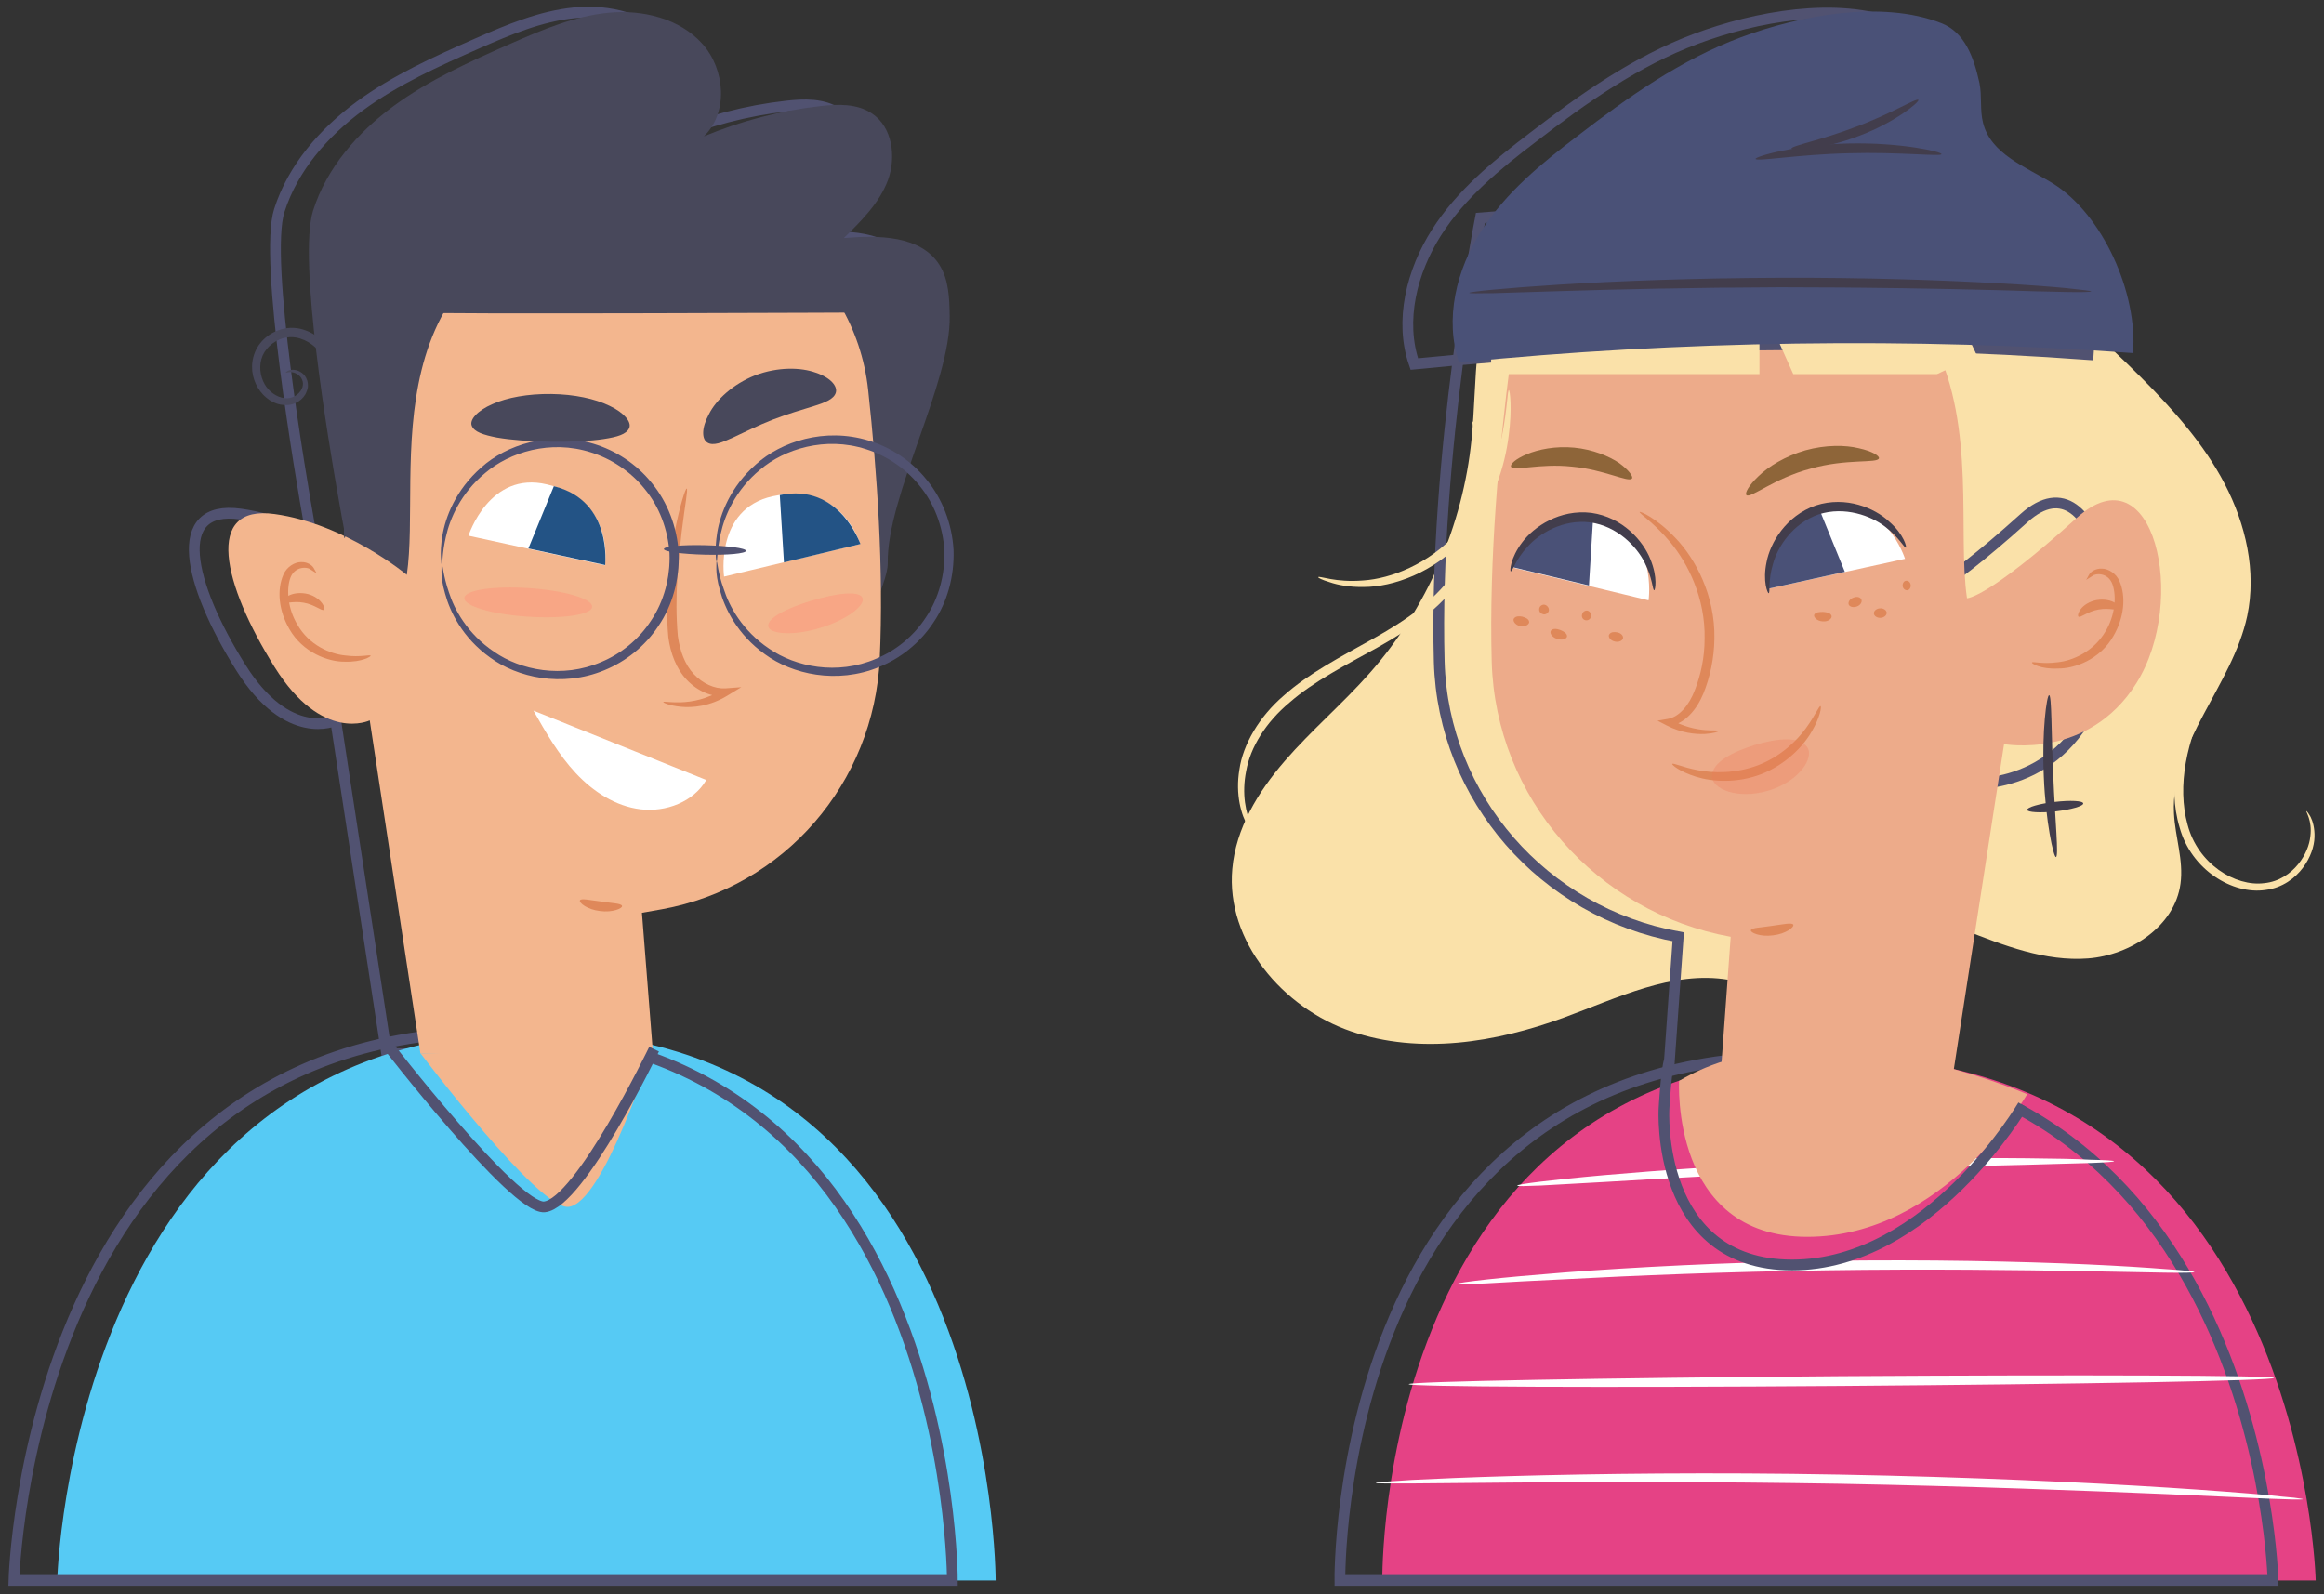
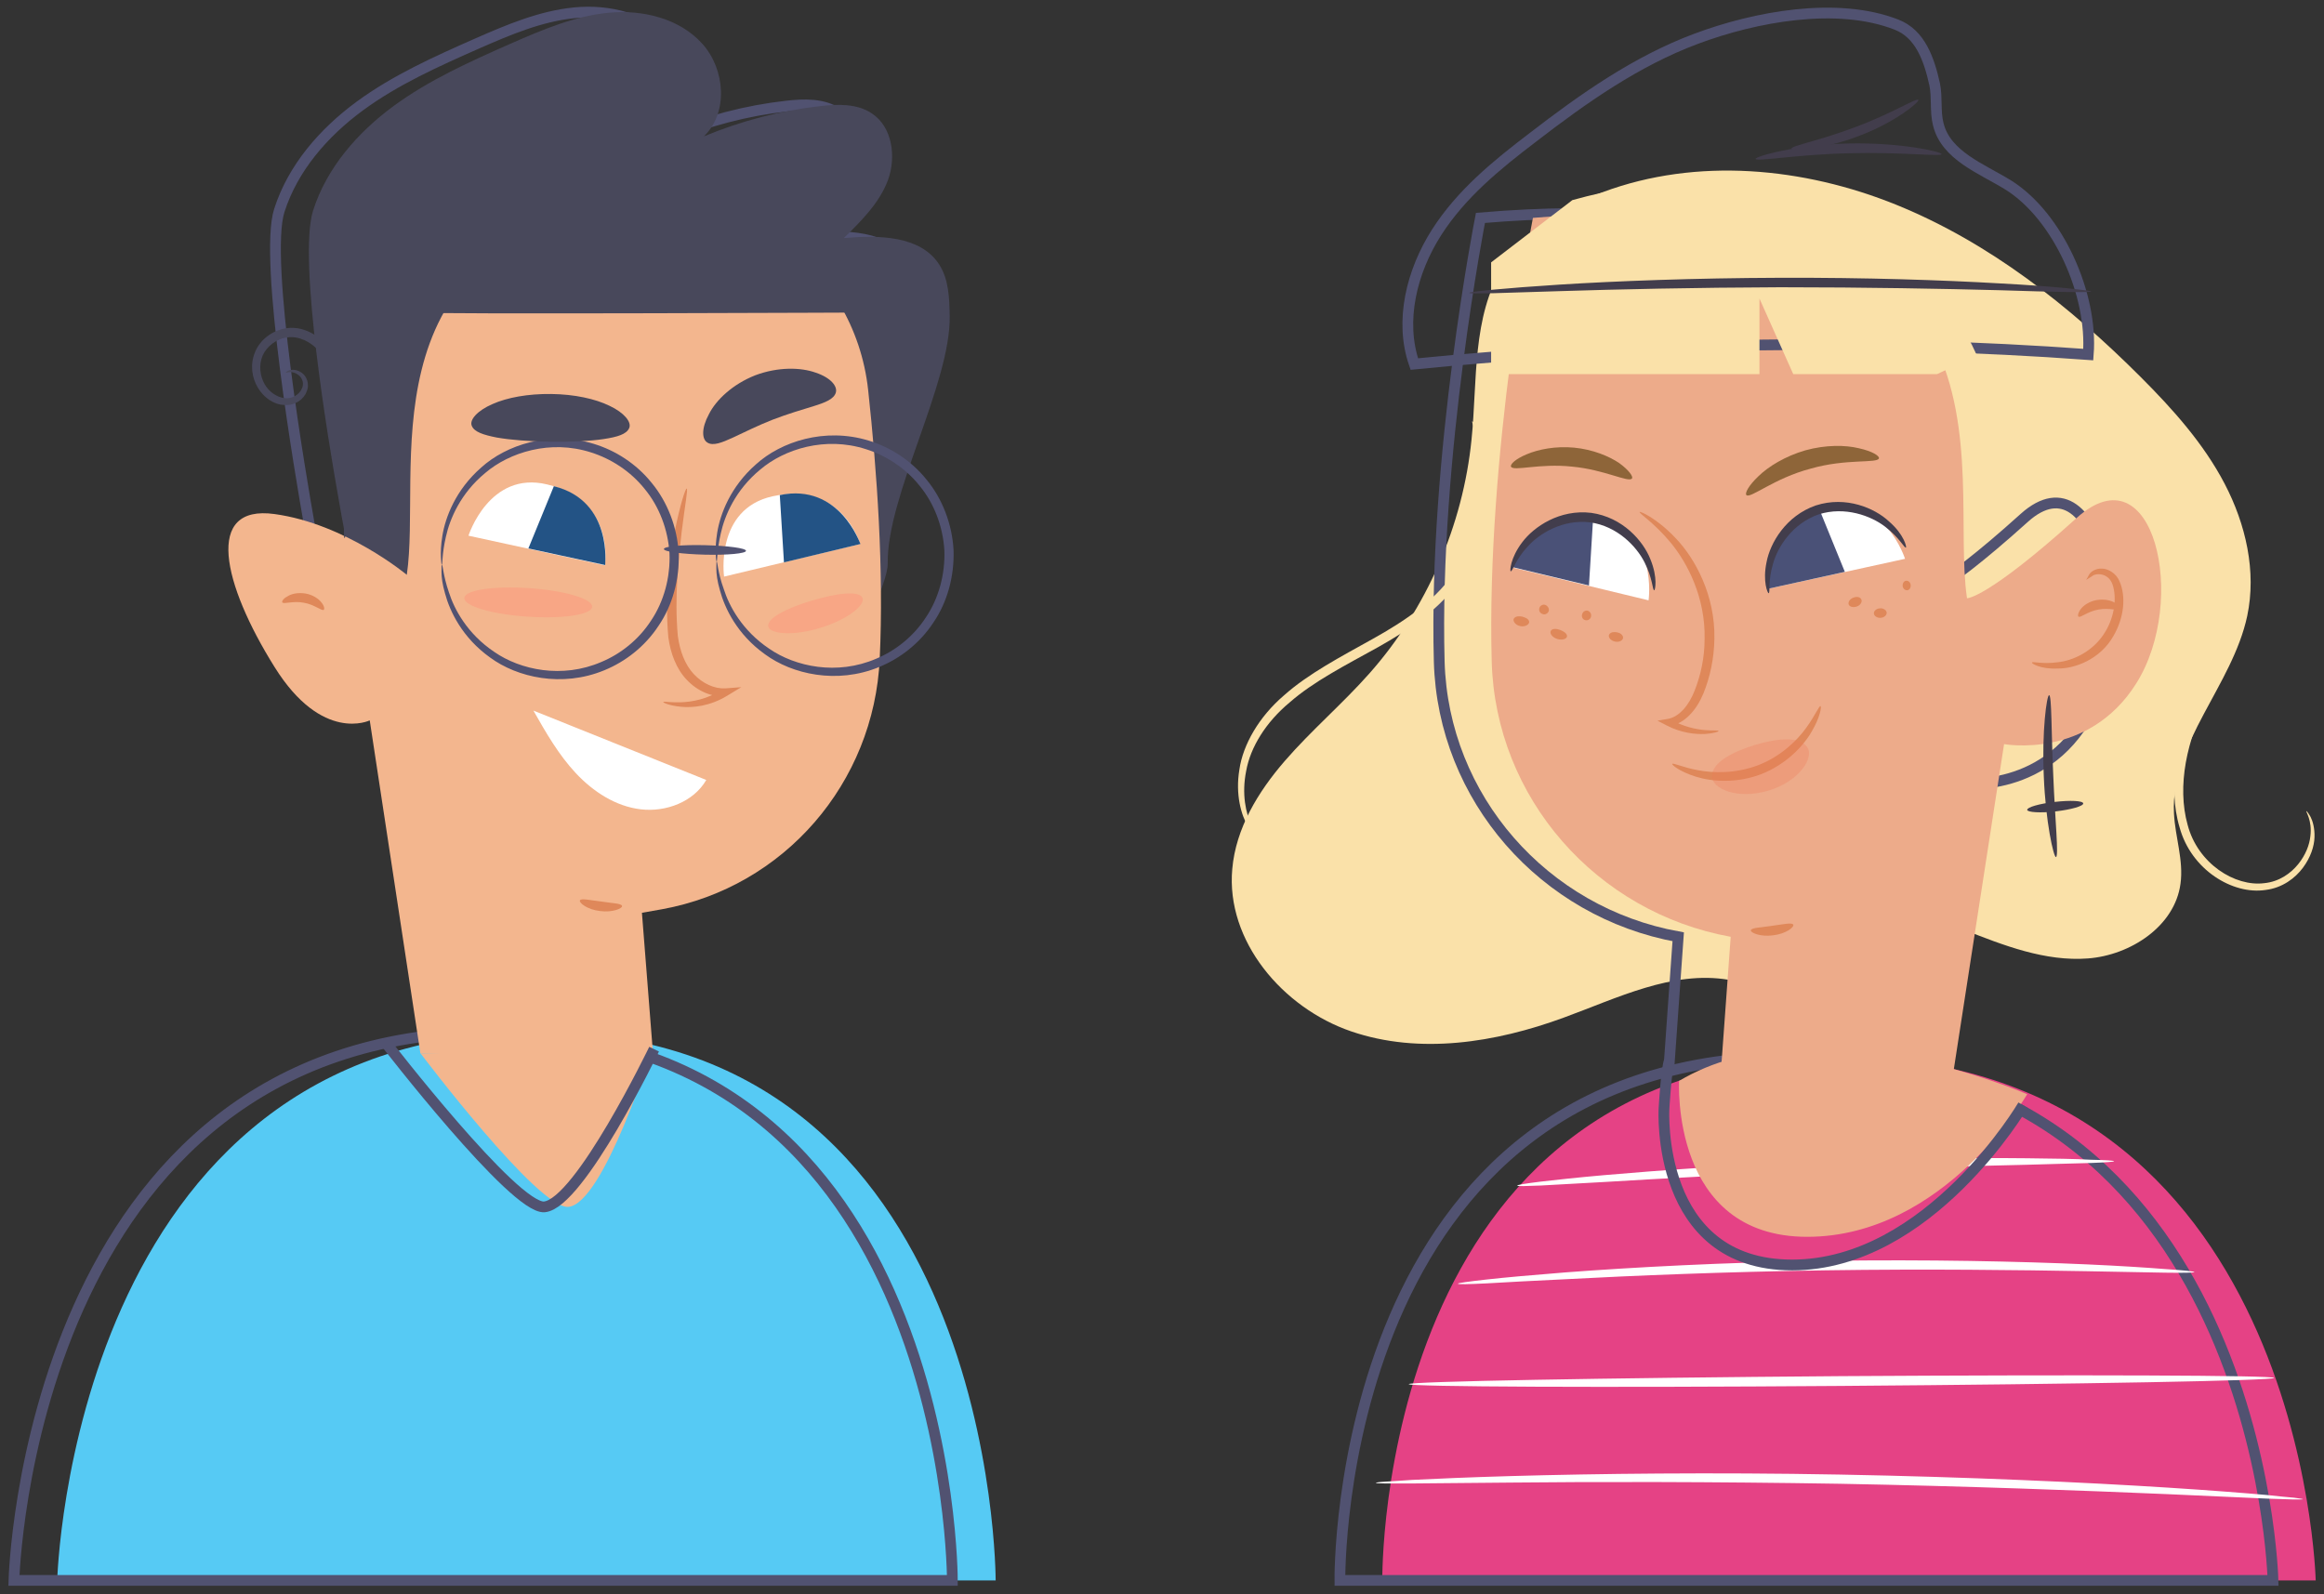
<svg xmlns="http://www.w3.org/2000/svg" version="1.1" id="Layer_1" x="0px" y="0px" viewBox="0 0 783.8 537.8" style="enable-background:new 0 0 783.8 537.8;" xml:space="preserve">
  <rect x="0" y="0" width="783.8" height="537.8" fill="#333333" stroke="none" />
  <style type="text/css">
	.st0{fill:none;stroke:#515271;stroke-width:3.629;stroke-miterlimit:10;}
	.st1{fill:#48485B;}
	.st2{fill:#56CAF4;}
	.st3{fill:#F3B68E;}
	.st4{fill:#DF885A;}
	.st5{fill:#F0A67A;}
	.st6{fill:#FFFFFF;}
	.st7{fill:#235385;}
	.st8{fill:none;stroke:#E2CDAE;stroke-miterlimit:10;}
	.st9{opacity:0.44;}
	.st10{fill:#FF9178;}
	.st11{fill:#515271;}
	.st12{fill:#FAE1A9;}
	.st13{fill:#E54285;}
	.st14{fill:#EDAB8A;}
	.st15{fill:#4A5177;}
	.st16{fill:#423D4C;}
	.st17{opacity:0.29;}
	.st18{fill:#EF7756;}
	.st19{fill:#8E6539;}
</style>
  <path class="st0" d="M104.4,177.4c-3-17-15.5-89.9-10.2-106.4c4.6-14.4,15-26.3,27.1-35.2c12.1-8.9,26-15.1,39.8-21.2  c10.5-4.6,21.3-9.2,32.8-10.3c11.4-1.1,23.9,1.9,31.6,10.5s8.8,23.2,0.5,31.2c12.5-5.2,25.8-8.7,39.2-10.2c6-0.7,12.5-0.9,17.5,2.5  c6.9,4.6,8.2,14.6,5.4,22.4c-2.9,7.8-9,13.8-14.9,19.6c11.7-1,25.9-0.9,32.2,9c3.2,5,3.4,11.3,3.5,17.3  c0.4,22.7-21.3,60.8-20.9,83.5c0.1,6.7-10.8,28.4-14.9,33.8c-4.1,5.5,0.8,23.1-5.8,24.8c-55.1,14.3-83.9-5.1-138.9,9.2" />
-   <path class="st0" d="M281.4,131.6c3,27.7,5.3,60.4,3.9,90.6c-1.9,41.9-32.2,77-73.4,84.5l-6.8,1.2l3.8,48.3l-78.5-0.8L113.2,243  c0,0-16,7.8-32.1-18c-17.5-28-23.8-54.9,0-51.6c24,3.3,44.6,20.5,44.6,20.5c5.2-35.4-14.8-107,68.6-125.2  C236.1,59.6,276.7,89,281.4,131.6z" />
  <path class="st1" d="M133.8,261.9c-7.7-44.3-12.3-51-19.9-95.3c-3-17-13.5-79.1-8.3-95.6c4.6-14.4,15-26.3,27.1-35.2  c12.1-8.9,26-15.1,39.8-21.2c10.5-4.6,21.3-9.2,32.8-10.3c11.4-1.1,23.9,1.9,31.6,10.5s8.8,23.2,0.5,31.2  c12.5-5.2,25.8-8.7,39.2-10.2c6-0.7,12.5-0.9,17.5,2.5c6.9,4.6,8.2,14.6,5.4,22.4c-2.9,7.8-9,13.8-14.9,19.6c11.7-1,25.9-0.9,32.2,9  c3.2,5,3.4,11.3,3.5,17.3c0.4,22.7-21.3,60.8-20.9,83.5c0.1,6.7-10.8,28.4-14.9,33.8c-4.1,5.5,0.8,23.1-5.8,24.8  c-55.1,14.3-83.9-5.1-138.9,9.2" />
  <path class="st2" d="M335.8,533.1c0,0,0.3-186-155.8-185c-156.1,1-160.7,185-160.7,185L335.8,533.1z" />
  <path class="st0" d="M321.2,533.1c0,0,0.3-186-155.8-185c-156.1,1-160.7,185-160.7,185L321.2,533.1z" />
  <path class="st3" d="M292.8,131.6c3,27.7,5.3,60.4,3.9,90.6c-1.9,41.9-32.2,77-73.4,84.5l-6.8,1.2l3.8,48.3l-78.5-0.8L124.7,243  c0,0-16,7.8-32.1-18c-17.5-28-23.8-54.9,0-51.6c24,3.3,44.6,20.5,44.6,20.5c5.2-35.4-14.8-107,68.6-125.2  C247.6,59.6,288.2,89,292.8,131.6z" />
  <g>
-     <path class="st4" d="M125,221.2c-0.1-0.5-3.4,0.6-8.6-0.1c-5.1-0.5-12.2-3.5-16.1-10.4c-3.2-5.3-3.8-11.7-2.4-15.7   c1.5-4.2,6.1-3.9,7.1-2.7l0.6-0.8c-1.1-0.3-1.6-0.4-1.7-0.2c-0.1,0.2,0.3,0.5,1.3,1.1l1.6,1l-1-1.8c-0.5-0.9-2.1-2.1-4.3-2   c-2.1,0-4.8,1.6-5.9,4.2c-2.3,5.2-1.6,12.2,2,18.4c4.5,7.9,13.1,11.1,18.7,11C122.1,223.4,125.2,221.4,125,221.2z" />
-   </g>
+     </g>
  <g>
    <path class="st4" d="M95.2,203.2c0.6,0.7,3.5-0.6,7.2,0.1c3.7,0.6,6.1,2.9,6.8,2.4c0.3-0.2,0.2-1.3-0.8-2.5c-1-1.3-3-2.6-5.4-3   c-2.5-0.4-4.8,0.1-6.1,1C95.5,201.9,95,202.9,95.2,203.2z" />
  </g>
  <g>
    <path class="st4" d="M195.6,303.7c-0.4,0.8,2.4,3.1,6.7,3.6c4.3,0.6,7.7-0.9,7.5-1.7c-0.2-0.9-3.3-0.9-7-1.5   C199.1,303.7,196,302.9,195.6,303.7z" />
  </g>
  <path class="st6" d="M204,190.7c0,0,3.7-21.8-19.5-27.3c-19.5-4.7-26.5,17.3-26.5,17.3L204,190.7z" />
  <path class="st7" d="M186.8,164l-8.6,21l25.9,5.6C204,190.7,206.8,169,186.8,164z" />
  <path class="st6" d="M290.1,183.5c0,0-6.1-21.2-29.5-16.1c-19.6,4.3-16.4,27.1-16.4,27.1L290.1,183.5z" />
  <path class="st7" d="M263,167l1.4,22.7l25.8-6.2C290.1,183.5,283.2,162.8,263,167z" />
  <path class="st3" d="M220.1,353.3c0,0-16.5,52.7-28.4,53.8c-10.1,0.9-49.8-51.7-49.8-51.7L220.1,353.3z" />
  <path class="st0" d="M220.6,353.9c0,0-25.1,52.1-37,53.2c-10.1,0.9-53.7-55.6-53.7-55.6" />
  <g class="st9">
    <path class="st10" d="M156.6,201.7c-0.2,2.7,9.3,5.5,21.2,6.3c11.9,0.8,21.7-0.6,21.9-3.3c0.2-2.7-9.3-5.5-21.2-6.3   C166.6,197.6,156.8,199,156.6,201.7z" />
  </g>
  <g class="st9">
    <path class="st10" d="M259.1,211.3c0.5,2.6,8.5,3.3,17.5,0.5c9.1-2.7,15.3-7.7,14.3-10.1c-1-2.5-8.6-1.7-17.1,0.9   C265.3,205.1,258.6,208.6,259.1,211.3z" />
  </g>
  <path class="st1" d="M297.5,105.4c0,0-155.3,0.7-156.2,0c-1-0.7,2,1.3,1,0.7c-1-0.7-2-1.3-2-1.3s-18.1-10.1-18.1-10.6  c0-0.5,19.1-42.1,19.1-42.1l59.5-4.9l54.9,6.6L297.5,105.4z" />
  <g>
    <path class="st4" d="M223.7,236.8c-0.1,0.2,1.9,1.2,5.9,1.6c3.9,0.4,9.8-0.1,15.8-3.8l4.6-2.8l-5.4,0.4c-3.6,0.2-7.6-1.6-10.6-4.8   c-3-3.2-4.7-7.8-5.4-12.9c-1.2-13.4,0.3-26.2,1.3-35.1c1.1-9,2.2-14.5,1.7-14.6c-0.4-0.1-2.2,5.3-4,14.3   c-1.6,9.1-3.5,21.5-2.2,35.8c0.7,5.4,2.7,10.8,6.3,14.5c3.5,3.7,8.5,5.9,13,5.4l-0.8-2.4c-5.2,3.5-10.7,4.4-14.4,4.5   C225.9,237,223.8,236.5,223.7,236.8z" />
  </g>
  <path class="st6" d="M238.2,263.1c-4.3,7.4-13.6,10.9-22.1,9.9c-8.5-1-16.1-6-21.9-12.2c-5.8-6.2-10.1-13.7-14.3-21.1" />
  <g>
    <path class="st11" d="M149,190.5c0.3,0,0-3.5,1.4-9.5c1.3-5.9,4.9-14.6,13.3-21.5c8.1-6.9,21.9-11.3,35.6-6.9   c6.7,2.1,13.3,6.3,18.1,12.3c4.9,5.9,7.9,13.7,8.4,21.8c0.3,8.1-1.9,16.2-6.2,22.6c-4.2,6.5-10.3,11.3-16.8,14   c-13.2,5.7-27.3,2.7-36.1-3.4c-9.1-6.1-13.5-14.4-15.3-20.1C149.4,194,149.4,190.5,149,190.5c-0.1,0-0.1,0.9-0.1,2.5   c0,1.7,0.3,4.1,1.2,7.2c1.6,6,5.8,14.9,15.2,21.6c9.1,6.7,24.2,10.2,38.5,4.3c7.1-2.9,13.7-8,18.3-15c4.7-6.9,7.1-15.6,6.8-24.5   c-0.5-8.8-3.8-17.3-9.1-23.7c-5.2-6.5-12.3-11-19.6-13.2c-14.8-4.5-29.5,0.4-37.9,8c-8.7,7.6-12.1,16.9-13.1,23   c-0.5,3.1-0.6,5.6-0.5,7.2C148.8,189.7,148.9,190.5,149,190.5z" />
  </g>
  <g>
    <path class="st11" d="M241.7,189.4c0.3,0,0-3.5,1.4-9.5c1.3-5.9,4.9-14.6,13.3-21.5c8.1-6.9,21.9-11.3,35.6-6.9   c6.7,2.1,13.3,6.3,18.1,12.3c4.9,5.9,7.9,13.7,8.4,21.8c0.3,8.1-1.9,16.2-6.2,22.6c-4.2,6.5-10.3,11.3-16.8,14   c-13.2,5.7-27.3,2.7-36.1-3.4c-9.1-6.1-13.5-14.4-15.3-20.1C242,192.9,242,189.3,241.7,189.4c-0.1,0-0.1,0.9-0.1,2.5   c0,1.7,0.3,4.1,1.2,7.2c1.6,6,5.8,14.9,15.2,21.6c9.1,6.7,24.2,10.2,38.5,4.3c7.1-2.9,13.7-8,18.3-15c4.7-6.9,7.1-15.6,6.8-24.5   c-0.5-8.8-3.8-17.3-9.1-23.7c-5.2-6.5-12.3-11-19.6-13.2c-14.8-4.5-29.5,0.4-37.9,8c-8.7,7.6-12.1,16.9-13.1,23   c-0.5,3.1-0.6,5.6-0.5,7.2C241.4,188.5,241.6,189.4,241.7,189.4z" />
  </g>
  <g>
    <path class="st11" d="M223.9,185.2c0,0.9,6.2,1.7,13.8,1.9c7.7,0.2,13.9-0.4,13.9-1.3c0-0.9-6.2-1.7-13.8-1.9   C230.2,183.7,223.9,184.3,223.9,185.2z" />
  </g>
  <g>
    <path class="st1" d="M159.1,143.6c0.8,2.1,3.9,3.1,8.5,4c4.6,0.8,11,1.3,18,1.4c7,0.1,13.4-0.2,18-0.9c4.6-0.7,7.7-1.6,8.6-3.7   c0.9-2-1.7-5.2-6.6-7.5c-4.9-2.4-11.9-3.9-19.7-4c-7.8-0.1-14.9,1.2-19.8,3.4C161,138.5,158.3,141.6,159.1,143.6z" />
  </g>
  <g>
    <path class="st1" d="M238.6,149.3c1.9,1.2,4.9,0,8.6-1.7c3.7-1.7,8.2-4,13.3-6c5.2-2,10-3.4,13.9-4.6c3.9-1.2,6.9-2.4,7.5-4.6   c0.6-2.1-1.7-5-6.8-6.7c-5-1.8-12.7-2-20.4,0.9c-7.6,3-13.2,8.3-15.6,13.1C236.5,144.5,236.7,148.2,238.6,149.3z" />
  </g>
  <g>
    <path class="st1" d="M96.4,125.7c0,0.3,2-1.1,4.5,1c1.1,1,1.8,2.8,0.8,4.6c-0.9,1.8-3.1,3.3-5.7,3c-2.6-0.3-5.3-2.1-6.8-4.8   c-1.5-2.7-2-6.4-0.6-9.6c1.4-3.1,4.7-5.7,8.4-6.1c3.7-0.5,7.7,1.4,10.5,4.5c2.8,3.1,4.5,7.1,5.7,11.1c1.2,4,2,8,2.5,11.9   c1,7.7,1.1,14.8,0.9,20.8c-0.4,11.9-0.9,19.3-0.4,19.4c0.2,0,0.6-1.8,1.1-5.1c0.5-3.3,1.1-8.1,1.6-14.2c0.4-6,0.6-13.2-0.3-21.3   c-0.5-4-1.2-8.2-2.4-12.4c-1.2-4.2-3-8.7-6.3-12.4c-3.3-3.6-8.2-6.1-13.2-5.4c-4.9,0.7-9,3.9-10.7,8.1c-3.5,8.6,2.9,17.6,9.9,17.8   c3.5,0.3,6.6-1.9,7.5-4.5c1.2-2.6-0.1-5.4-1.7-6.4c-1.6-1.1-3.2-1.1-4.1-0.8C96.7,125.2,96.4,125.6,96.4,125.7z" />
  </g>
  <path class="st12" d="M583,330.5c-19-3.2-37.6,6.2-55.7,12.8c-22.9,8.4-48.5,12.5-71.6,4.6c-23.1-7.9-42.3-30.5-40.1-54.8  c1.2-13.7,8.7-26,17.7-36.4c9-10.4,19.5-19.3,28.6-29.6c19.3-21.8,31.5-49.9,34.4-78.9c2-19.8,0.1-41.3,10.6-58.3  c7.5-12.2,20.3-20.2,33.7-25.1c31.7-11.8,67.7-8.4,99,4.3c31.3,12.7,58.4,34.1,82.3,58c10.9,10.9,21.3,22.5,28.4,36.1  c7.1,13.6,10.8,29.5,7.6,44.6c-5,23.4-25.9,42.7-24.7,66.6c0.4,8,3.3,15.8,2.2,23.7c-1.9,14.3-16.8,24.1-31.2,25.2  c-14.4,1.1-28.5-4.4-41.9-9.7" />
  <path class="st13" d="M466.2,533.1c0,0-2.3-177.7,154.2-176.7C777,357.4,781,533.1,781,533.1H466.2z" />
  <path class="st0" d="M641,376.7L658.2,264c0,0,28.4,5.3,44.6-20.5c17.6-28,5.9-92.2-20.1-68.8c-30.4,27.4-37,27.1-37,27.1  C639.2,158,671.3,58.9,499.3,73.5c0,0-15.8,80.2-13.9,149.7c1.3,46,35.3,84.6,80.6,92.8l0,0l-3.2,45" />
  <path class="st0" d="M451.9,533.1c0,0-2.3-177.7,154.2-176.7c156.5,1,160.5,176.7,160.5,176.7H451.9z" />
  <path class="st14" d="M517,73.5c0,0-15.8,80.2-13.9,149.7c1.3,46,35.3,84.6,80.6,92.8l0,0l-5.3,72.8l80.1-25.2L675.9,251  c0,0,28.4,5.3,44.6-20.5c17.6-28,5.9-79.2-20.1-55.8c-30.4,27.4-37,27.1-37,27.1C656.9,158,689,58.9,517,73.5z" />
  <g>
    <path class="st4" d="M685.3,223.5c0.1-0.5,3.4,0.6,8.6-0.1c5.1-0.5,12.2-3.6,16.2-10.4c3.2-5.3,3.8-11.7,2.4-15.8   c-1.5-4.3-6.1-3.9-7.1-2.7l-0.6-0.8c1.1-0.3,1.6-0.4,1.7-0.2c0.1,0.2-0.3,0.5-1.3,1.1l-1.6,1l1-1.8c0.5-0.9,2.1-2.1,4.3-2   c2.1,0,4.8,1.6,5.9,4.2c2.3,5.2,1.6,12.3-2,18.5c-4.5,8-13.2,11.1-18.8,11C688.3,225.8,685.1,223.8,685.3,223.5z" />
  </g>
  <g>
    <path class="st4" d="M715.1,205.5c-0.6,0.7-3.5-0.6-7.3,0.1c-3.7,0.6-6.1,2.9-6.8,2.4c-0.3-0.2-0.2-1.3,0.8-2.6c1-1.3,3-2.6,5.4-3   c2.5-0.4,4.8,0.1,6.2,1C714.9,204.3,715.4,205.2,715.1,205.5z" />
  </g>
  <g>
    <path class="st4" d="M604.8,311.9c0.4,0.8-2.4,3.1-6.8,3.6c-4.3,0.6-7.7-0.9-7.5-1.7c0.2-0.9,3.3-0.9,7.1-1.5   C601.3,311.8,604.4,311.1,604.8,311.9z" />
  </g>
  <path class="st6" d="M596.3,198.6c0,0-3.7-21.8,19.6-27.4c19.6-4.7,26.6,17.3,26.6,17.3L596.3,198.6z" />
  <path class="st15" d="M613.6,171.8l8.6,21.1l-25.9,5.7C596.3,198.6,593.5,176.8,613.6,171.8z" />
  <g>
    <path class="st16" d="M642.8,184.7c-0.5,0.3-2.2-3.4-7.1-7.1c-4.7-3.6-13.5-6.9-22.3-4.1c-8.7,3-13.8,10.8-15.4,16.6   c-1.8,5.9-0.9,9.9-1.5,10c-0.3,0.1-2.1-3.9-0.7-10.5c1.2-6.4,6.5-15.6,16.6-19.1c10.2-3.3,19.9,0.9,24.7,5.4   C642.2,180.3,643.1,184.6,642.8,184.7z" />
  </g>
  <path class="st6" d="M510,191.4c0,0,6.2-21.2,29.6-16.1c19.7,4.3,16.4,27.2,16.4,27.2L510,191.4z" />
  <path class="st15" d="M537.3,174.8l-1.4,22.7l-25.8-6.2C510,191.4,517,170.6,537.3,174.8z" />
  <g>
    <path class="st16" d="M557.9,199.1c-0.6,0-0.5-4.1-3.3-9.5c-2.7-5.3-9.1-12.1-18.3-13.4c-9.2-1.1-17.1,3.7-21.1,8.2   c-4.2,4.5-5.1,8.5-5.7,8.3c-0.3,0-0.2-4.4,3.9-9.8c3.9-5.2,12.6-11.2,23.3-9.9c10.6,1.5,17.5,9.5,19.9,15.6   C559.2,194.9,558.2,199.2,557.9,199.1z" />
  </g>
  <g>
    <path class="st4" d="M614,238.2c0.4,0.1-0.1,3.7-3,8.6c-2.8,4.9-8.6,11-16.9,14.3c-8.3,3.2-16.7,2.6-22.1,0.9c-5.5-1.7-8.2-4-8-4.3   c0.2-0.5,3.3,1.1,8.6,2.1c5.2,1,12.8,1.2,20.4-1.7c7.5-2.9,13-8.2,16.1-12.5C612.3,241.2,613.5,238,614,238.2z" />
  </g>
  <g class="st17">
    <path class="st18" d="M609.5,252c2.5,3.6-2.7,11.6-13.1,14.7c-10.4,3.1-19.2-0.6-19-5c0.1-4.5,6.7-8,14.4-10.4   C599.5,249,606.9,248.3,609.5,252z" />
  </g>
  <g>
    <path class="st4" d="M579.6,246.6c0,0.2-1.6,0.8-4.7,1c-3.1,0.1-7.8-0.3-12.8-2.9l-3.1-1.6l3.5-0.6c3.9-0.7,7.2-4.7,9.1-9.7   c2-5.1,3.3-11,3.3-17.3c0.3-13.8-5.7-25.5-11.4-32.4c-5.8-7-10.8-9.9-10.5-10.4c0.1-0.3,5.7,2,12.2,8.9c6.4,6.7,13.3,19.1,13,33.9   c-0.1,6.7-1.5,13-3.7,18.4c-2.2,5.4-6.3,10.3-11.5,11l0.4-2.2C572.4,247.7,579.7,245.9,579.6,246.6z" />
  </g>
  <path class="st0" d="M477,122.8c73.6-7.4,153.6-8.6,227.3-3.2c1.6-20.3-10.2-46.7-27-57.2c-9.1-5.6-21-9.9-23.6-20.5  c-1.1-4.3-0.3-9-1.2-13.4c-1.9-8.6-4.9-17.1-12.9-20.2c-20-7.8-47.6-2.7-67.6,4.8c-20.1,7.5-38,20.1-55.1,33.3  c-12.1,9.2-24.1,19-32.4,32S471.9,108.2,477,122.8z" />
  <path class="st12" d="M503,126.2h90.4v-25.5l11.4,25.5h48.5l13.4-6.3c0,0-32.2-81.3-136.4-52.4l-27.4,21V126.2z" />
-   <path class="st15" d="M492.1,122.3c73.6-7.4,153.6-8.6,227.3-3.2c1.6-20.3-10.2-46.7-27-57.2c-9.1-5.6-21-9.9-23.6-20.5  c-1.1-4.3-0.3-9-1.2-13.4c-1.9-8.6-4.9-17.1-12.9-20.2c-20-7.8-47.6-2.7-67.6,4.8c-20.1,7.5-38,20.1-55.1,33.3  c-12.1,9.2-24.1,19-32.4,32C491.2,90.9,487.1,107.7,492.1,122.3" />
  <g>
    <path class="st19" d="M633.7,154.6c-0.5,1.8-11,0-23.1,3.5c-12.2,3.2-20.3,10.2-21.6,8.9c-0.6-0.6,0.7-3.2,4.1-6.4   c3.3-3.2,8.9-6.7,15.8-8.7c6.9-1.9,13.5-1.8,18-0.7C631.5,152.2,633.9,153.8,633.7,154.6z" />
  </g>
  <g>
    <path class="st19" d="M550.4,161.4c-1.1,1.5-9.3-3-20.2-4c-11-1.2-19.8,1.7-20.6,0c-0.3-0.8,1.5-2.6,5.4-4.2   c3.8-1.6,9.6-2.8,15.9-2.2c6.3,0.6,11.8,2.9,15.2,5.2C549.4,158.6,550.9,160.8,550.4,161.4z" />
  </g>
  <g>
-     <path class="st4" d="M617.7,207.7c0.3,0.8-1,2.1-3,1.9c-2-0.1-3.2-1.6-2.8-2.3c0.4-0.8,1.7-0.9,3-0.9   C616.2,206.5,617.4,206.8,617.7,207.7z" />
-   </g>
+     </g>
  <g>
    <path class="st4" d="M627.8,202.3c0.3,0.8-0.4,1.9-1.6,2.3c-1.2,0.4-2.4,0.1-2.7-0.7c-0.3-0.8,0.4-1.9,1.6-2.3   C626.3,201.1,627.5,201.4,627.8,202.3z" />
  </g>
  <g>
    <path class="st4" d="M636.3,206.6c0.1,0.9-0.8,1.7-2,1.8c-1.2,0.1-2.2-0.6-2.3-1.4c-0.1-0.9,0.8-1.7,2-1.8   C635.2,205.1,636.2,205.8,636.3,206.6z" />
  </g>
  <g>
    <path class="st4" d="M644.4,197.3c0.1,0.9-0.4,1.7-1.1,1.8c-0.7,0.1-1.5-0.5-1.6-1.4c-0.1-0.9,0.4-1.7,1.1-1.8   C643.6,195.8,644.3,196.4,644.4,197.3z" />
  </g>
  <g>
    <path class="st4" d="M528.5,214.6c0,0.9-1.6,1.5-3.4,0.9c-1.8-0.6-2.6-2.1-2-2.8c0.5-0.7,1.8-0.7,3.1-0.2   C527.5,213,528.5,213.7,528.5,214.6z" />
  </g>
  <g>
    <path class="st4" d="M522.3,206.2c-0.3,0.8-1.3,1.3-2.1,0.9c-0.9-0.3-1.3-1.2-1-2.1c0.3-0.8,1.3-1.3,2.1-0.9   C522.1,204.5,522.6,205.4,522.3,206.2z" />
  </g>
  <g>
    <path class="st4" d="M515.7,209.6c0.3,0.8-1.1,2-3,1.6c-1.9-0.4-2.7-2.1-2-2.7c0.6-0.7,1.7-0.7,2.7-0.5   C514.4,208.3,515.5,208.7,515.7,209.6z" />
  </g>
  <g>
    <path class="st4" d="M536.6,208c-0.2,0.9-1.1,1.4-1.9,1.2c-0.9-0.2-1.4-1.1-1.1-2c0.2-0.9,1.1-1.4,1.9-1.2   C536.3,206.3,536.8,207.1,536.6,208z" />
  </g>
  <g>
    <path class="st4" d="M547.4,215c0.1,0.9-1.2,1.8-2.8,1.4c-1.7-0.4-2.4-1.8-1.8-2.5c0.5-0.7,1.6-0.8,2.6-0.6   C546.4,213.5,547.3,214.1,547.4,215z" />
  </g>
  <g>
    <path class="st16" d="M693.4,289.1c-0.8,0.1-3.5-12-4.1-27.2c-0.7-15.2,1-27.5,1.8-27.4c0.9,0.1,0.7,12.3,1.4,27.3   C693.1,276.8,694.4,288.9,693.4,289.1z" />
  </g>
  <g>
    <path class="st16" d="M702.6,271c0.1,0.9-4.1,2.1-9.3,2.7c-5.2,0.6-9.5,0.3-9.6-0.5c-0.1-0.9,4.1-2.1,9.3-2.7   C698.2,269.9,702.5,270.1,702.6,271z" />
  </g>
  <g>
    <path class="st6" d="M713,391.7c0,0.2-2.8,0.4-7.9,0.6c-5.7,0.2-13,0.3-21.6,0.6c-18.2,0.4-43.4,1.1-71.2,2.2   c-27.8,1.1-52.9,2.5-71.1,3.6c-8.6,0.5-15.8,0.9-21.6,1.2c-5.1,0.2-7.9,0.3-7.9,0c0-0.2,2.8-0.7,7.8-1.3c5.1-0.6,12.4-1.4,21.5-2.2   c18.2-1.6,43.3-3.4,71.2-4.5c27.8-1.1,53.1-1.4,71.3-1.2c9.1,0.1,16.5,0.2,21.6,0.5C710.2,391.3,713,391.5,713,391.7z" />
  </g>
  <g>
    <path class="st6" d="M740.1,429.1c0,0.2-3.5,0.3-9.8,0.2c-6.9-0.1-15.8-0.3-26.6-0.5c-22.5-0.4-53.5-0.8-87.8-0.3   c-34.3,0.5-65.3,1.8-87.8,3c-10.8,0.5-19.7,1-26.6,1.4c-6.3,0.3-9.8,0.4-9.8,0.1c0-0.2,3.4-0.7,9.7-1.4c6.3-0.7,15.3-1.5,26.6-2.4   c22.4-1.7,53.5-3.4,87.9-3.9c34.4-0.5,65.5,0.2,88,1.2c11.2,0.5,20.3,1.1,26.6,1.6C736.7,428.5,740.2,428.9,740.1,429.1z" />
  </g>
  <g>
-     <path class="st6" d="M767,464.8c0,0.9-65.3,2.1-145.9,2.7c-80.6,0.6-146,0.3-146-0.6c0-0.9,65.3-2.1,145.9-2.7   C701.6,463.7,767,463.9,767,464.8z" />
+     <path class="st6" d="M767,464.8c0,0.9-65.3,2.1-145.9,2.7c-80.6,0.6-146,0.3-146-0.6c0-0.9,65.3-2.1,145.9-2.7   C701.6,463.7,767,463.9,767,464.8" />
  </g>
  <g>
    <path class="st6" d="M776.7,505.7c0,0.1-1.1,0.1-3.2,0.1c-2.5-0.1-5.5-0.2-9.1-0.3c-8.4-0.4-19.7-0.9-33.5-1.5   c-28.3-1.2-67.4-2.7-110.5-3.5c-43.2-0.7-82.3-0.7-110.6-0.4c-13.8,0.1-25.1,0.2-33.5,0.3c-3.7,0-6.7,0-9.1,0   c-2.1,0-3.2-0.1-3.2-0.2c0-0.1,1.1-0.3,3.2-0.4c2.4-0.2,5.5-0.3,9.1-0.6c7.9-0.4,19.4-0.9,33.5-1.3c28.3-0.8,67.5-1.3,110.7-0.5   c43.2,0.8,82.3,2.6,110.6,4.4c14.1,0.9,25.6,1.8,33.5,2.5c3.6,0.4,6.6,0.7,9.1,0.9C775.6,505.5,776.7,505.6,776.7,505.7z" />
  </g>
  <path class="st14" d="M566.3,364.6c0,0-3,52.6,43.2,52.6c46.2,0,74.2-48.1,74.2-48.1S611.9,337.5,566.3,364.6z" />
  <path class="st0" d="M682.3,372.8c0,0-31.6,53.9-77.9,53.9c-46.2,0-43.2-52.6-43.2-52.6s0.7-12.9,1.8-16.3" />
  <g>
    <path class="st12" d="M777.9,273.6c0.1,0,0.6,0.6,1.4,2c0.7,1.4,1.4,3.8,1.3,6.8c-0.1,3.1-1.3,6.8-3.9,10.3   c-2.6,3.5-6.9,6.8-12.6,7.5c-11.1,1.7-25.1-6.8-29-21.1c-2.1-7-2.3-14.7-0.9-22.4c1.3-7.7,4.1-15.2,7.2-22.7   c6.2-14.8,12.4-29.1,11.4-42.9c-0.8-13.7-7.3-24.9-13.4-33.2c-6.2-8.4-12.2-14.5-16.3-18.8c-4.1-4.2-6.4-6.6-6.2-6.8   c0.1-0.2,2.7,1.9,7.1,5.9c4.3,4,10.6,9.9,17.2,18.3c6.4,8.3,13.5,19.9,14.5,34.4c1.2,14.6-5.2,29.6-11.4,44.3   c-3.1,7.4-5.8,14.7-7.1,22c-1.3,7.3-1.2,14.6,0.6,21c3.4,13.1,16,21,25.9,19.7c5-0.5,8.9-3.3,11.4-6.4c2.5-3.1,3.8-6.5,4.1-9.4   C779.9,276.6,777.5,273.7,777.9,273.6z" />
  </g>
  <g>
    <path class="st12" d="M496.6,142.1c0.1,0,0.4,0.5,1,1.6c0.6,1.1,1.2,2.8,2,5c1.4,4.4,2.8,11.2,2.2,19.5c-0.6,8.3-3.2,18.3-9.6,27.6   c-6.3,9.4-16.7,16.5-27.6,22.6c-11,6.1-21.6,11.5-29.6,18.5c-8.2,6.8-13.3,15.3-14.7,23.1c-1.6,7.9-0.1,14.4,1.8,18.4   c2,4,3.9,5.8,3.7,6c-0.1,0.1-0.6-0.3-1.5-1.1c-0.9-0.8-2.1-2.2-3.3-4.3c-2.4-4-4.4-11-3-19.4c1.2-8.4,6.6-17.8,15-25   c8.3-7.4,19.1-13,30-19.1c10.8-6,20.7-12.8,26.8-21.5c6.2-8.6,8.9-18.1,9.8-26.1C501.1,151.7,495.8,142.2,496.6,142.1z" />
  </g>
  <g>
-     <path class="st12" d="M444.6,194.7c0.2-0.6,5.8,1.9,15.2,1.1c9.2-0.6,22.1-5.5,31.6-16.1c9.4-10.7,13.4-23.6,15.2-32.8   c1.8-9.3,1.8-15.3,2.3-15.3c0.3,0,1.2,6-0.1,15.6c-1.2,9.5-5,23.2-15,34.6c-10.1,11.4-24.1,16.2-33.8,16.2   c-4.9,0.1-8.9-0.7-11.5-1.6C445.8,195.6,444.5,194.9,444.6,194.7z" />
-   </g>
+     </g>
  <g>
    <path class="st16" d="M705.3,98.3c0,0.2-3,0.3-8.3,0.2c-5.9-0.1-13.5-0.3-22.5-0.6c-19-0.5-45.2-1-74.1-1   c-29,0.1-55.2,0.7-74.1,1.3c-9,0.3-16.5,0.5-22.5,0.7c-5.3,0.1-8.3,0.1-8.3-0.1c0-0.2,2.9-0.6,8.2-1.1c5.3-0.5,13-1.1,22.4-1.7   c19-1.2,45.2-2.2,74.2-2.3c29-0.1,55.2,0.8,74.2,1.9c9.5,0.5,17.2,1.1,22.4,1.6C702.4,97.8,705.3,98.1,705.3,98.3z" />
  </g>
  <g>
    <path class="st16" d="M592.1,53.6c-0.2-0.8,13.6-4.8,31.3-5.2C641,48,655,51.2,654.8,52c-0.1,0.9-14.1-0.8-31.4-0.3   C606.2,52.1,592.3,54.6,592.1,53.6z" />
  </g>
  <g>
    <path class="st16" d="M647,33.7c0.5,0.6-7.7,7.5-19.9,12.1c-12.1,4.7-22.8,5.2-22.9,4.3c-0.1-0.9,10-2.8,21.7-7.3   C637.8,38.4,646.5,32.9,647,33.7z" />
  </g>
</svg>